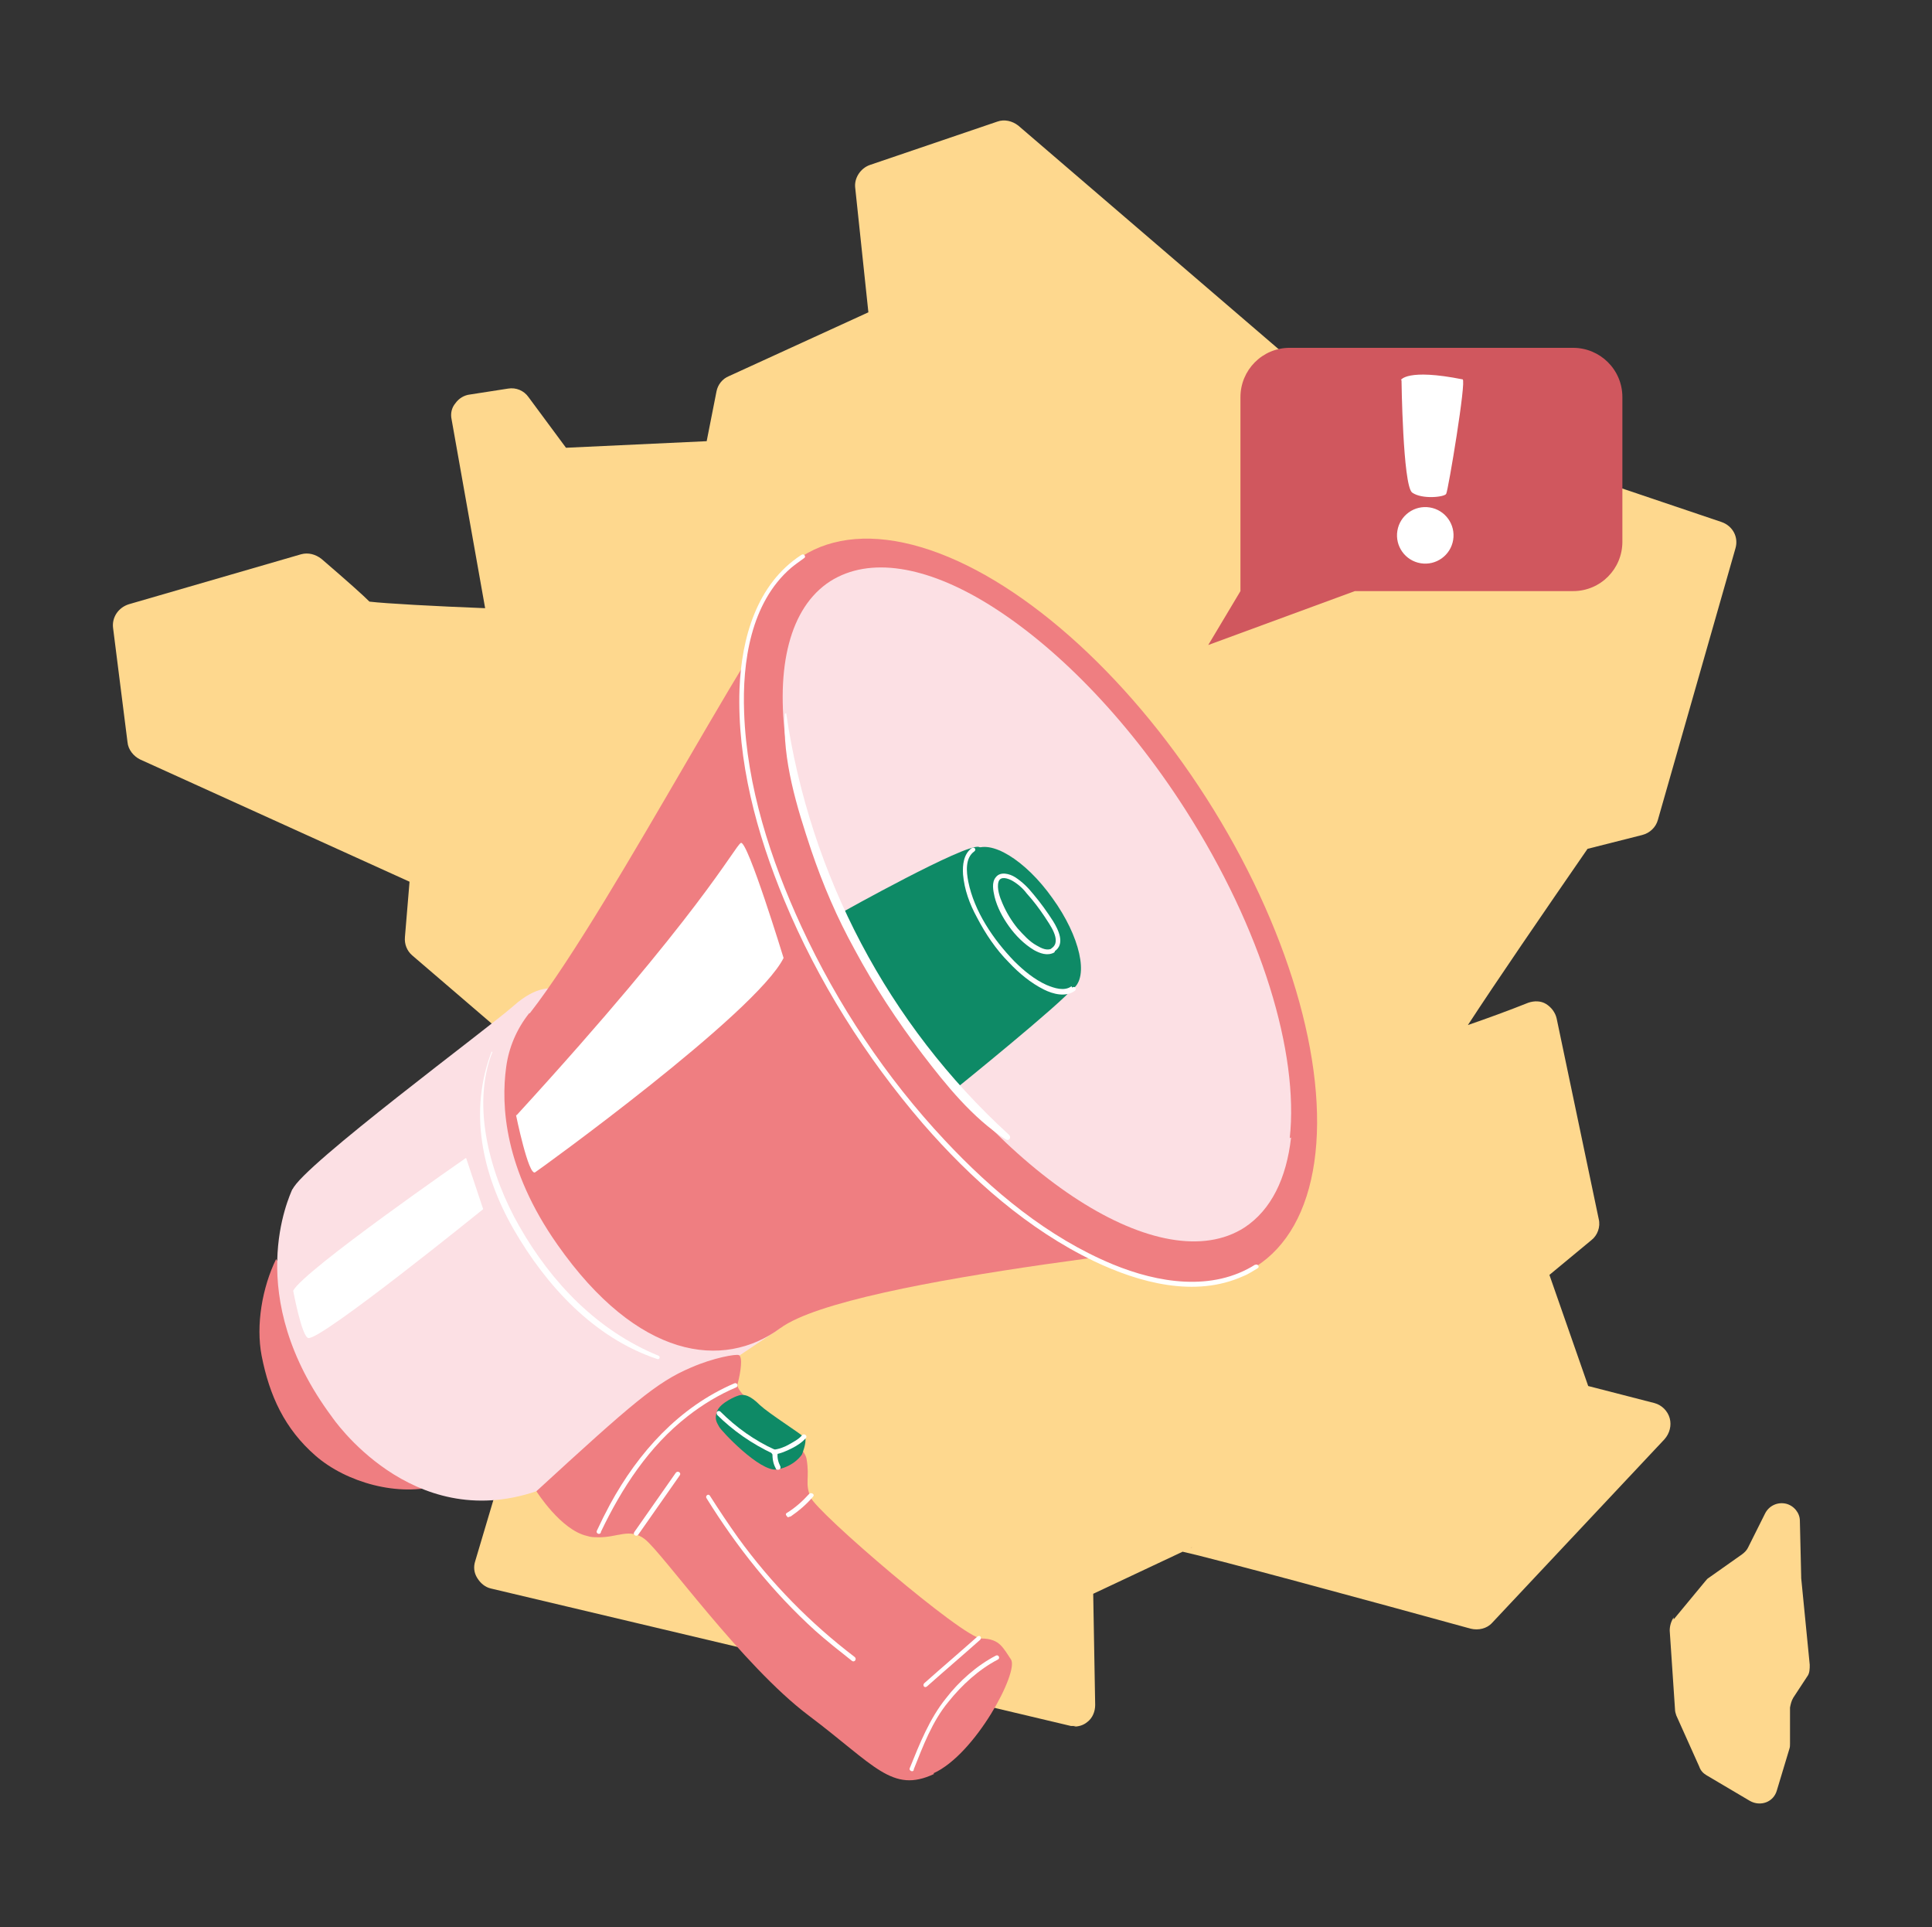
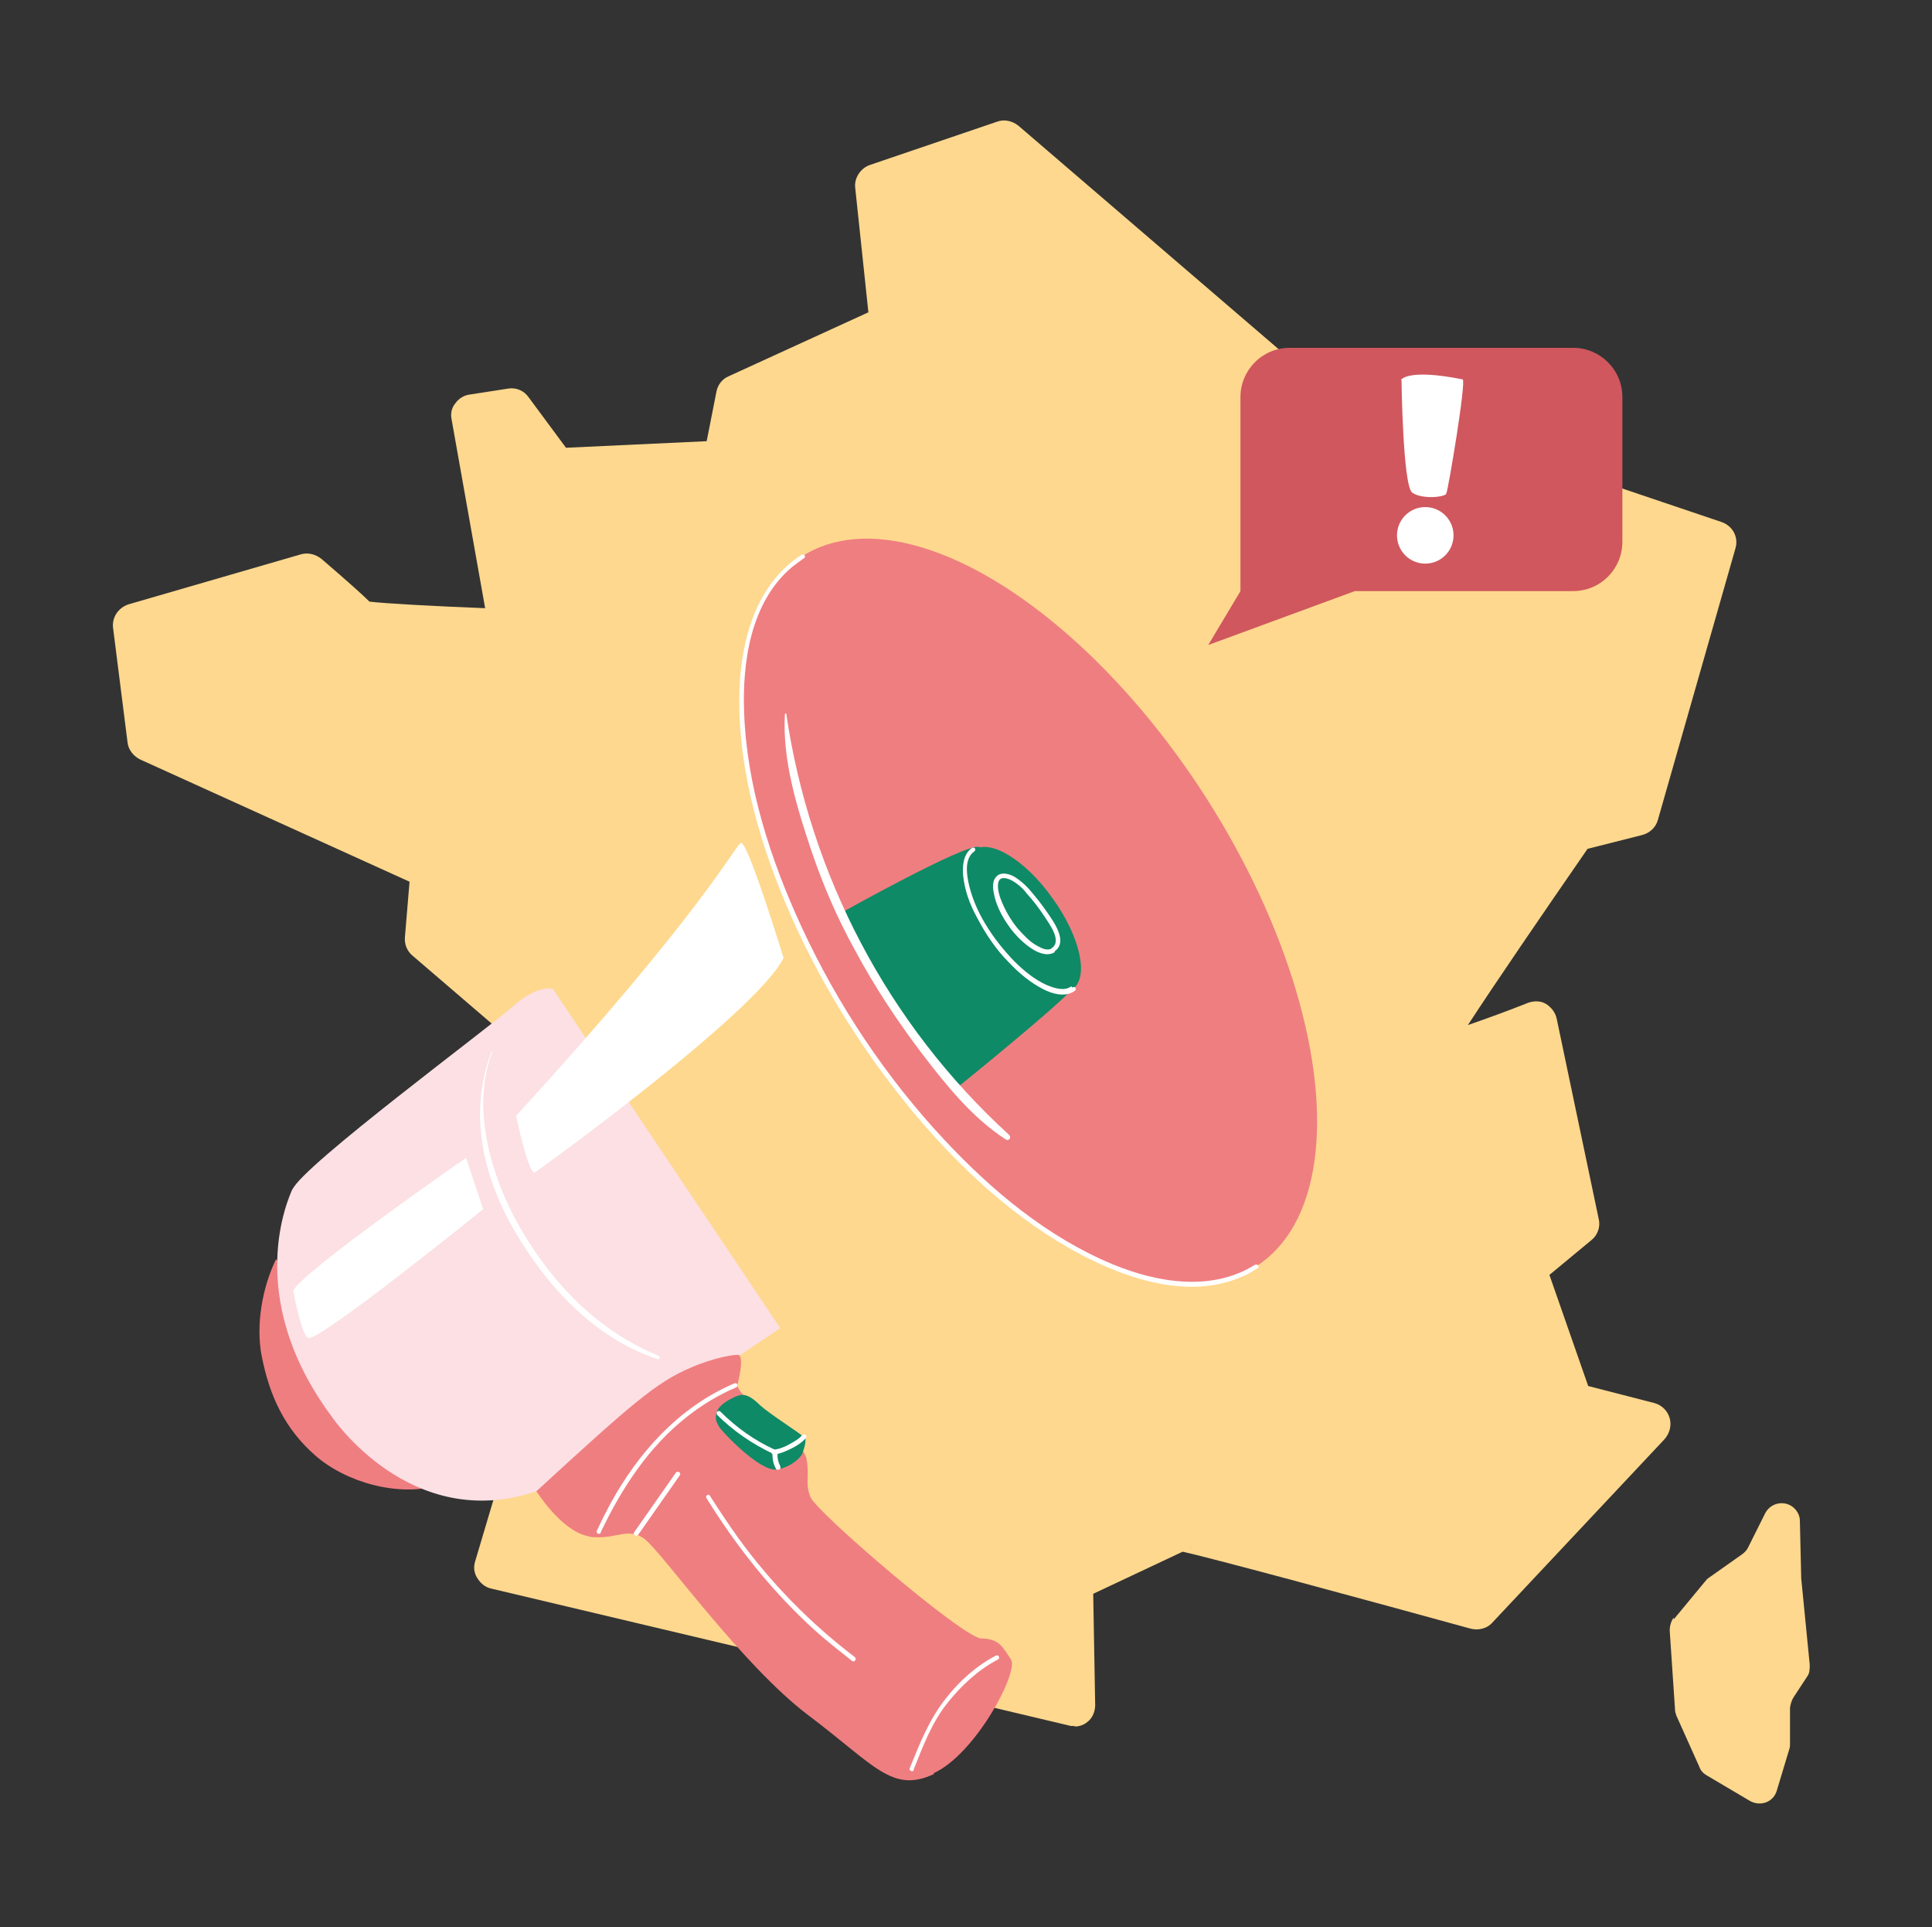
<svg xmlns="http://www.w3.org/2000/svg" version="1.1" viewBox="0 0 293.9 293.1">
  <rect x="0" y="0" width="293.9" height="293.1" fill="#333333" stroke="none" />
  <defs>
    <style>
      .cls-1 {
        fill: #d0575e;
      }

      .cls-2 {
        fill: #fed88e;
      }

      .cls-3 {
        fill: #ef7e81;
      }

      .cls-4 {
        fill: #fff;
      }

      .cls-5 {
        fill: #fce0e4;
      }

      .cls-6 {
        fill: #0e8a66;
      }
    </style>
  </defs>
  <g>
    <g id="Calque_3">
      <g>
        <path class="cls-2" d="M163.7,262.5c-.3,0-.5,0-.8,0l-88.2-20.9c-.9-.2-1.6-.8-2.1-1.6-.5-.8-.6-1.7-.3-2.6l11.6-39-2.9-37.4-18.3-15.7c-.8-.7-1.2-1.7-1.1-2.8l.7-8.4-41-18.6c-1-.5-1.8-1.5-1.9-2.6l-2.2-17.4c-.2-1.6.8-3.1,2.4-3.6l26.2-7.6c1.1-.3,2.2,0,3.1.7,4.3,3.7,6.3,5.5,7.3,6.5,2.5.3,10,.7,17.6,1l-5.1-28.7c-.2-.9,0-1.8.6-2.5.5-.7,1.3-1.2,2.2-1.3l5.8-.9c1.2-.2,2.4.3,3.1,1.3l5.7,7.7,21.4-1,1.5-7.6c.2-1,.9-1.9,1.9-2.3l21.2-9.7-2-18.9c-.2-1.5.8-3,2.2-3.5l19.4-6.6c1.1-.4,2.3-.1,3.2.6l39.6,34,36,15.7,31.4,10.6c1.7.6,2.6,2.3,2.1,4l-11.8,41.3c-.3,1.1-1.2,2-2.4,2.3l-8.3,2.1c-6.7,9.7-13.9,20.2-18.2,26.8,2.9-1,6.2-2.2,9.2-3.4.9-.3,1.9-.3,2.7.2.8.5,1.4,1.3,1.6,2.2l6.4,30.5c.3,1.2-.2,2.5-1.1,3.2l-6.4,5.3,5.9,16.9,10.1,2.6c1.1.3,2,1.2,2.3,2.3.3,1.1,0,2.3-.8,3.2l-26.2,27.9c-.8.9-2.1,1.2-3.3.9-14.9-4.1-38.8-10.6-43.8-11.7-1.7.8-5.3,2.5-13.6,6.4l.3,16.9c0,1-.4,2-1.2,2.6-.6.5-1.3.7-2.1.7ZM181.7,235.1c0,0-.2.2-.6.3.2,0,.4-.2.6-.3Z" />
        <path class="cls-2" d="M254.6,246.3l4.8-5.8c.2-.2.3-.4.5-.5l5.1-3.6c.4-.3.7-.6.9-1l2.6-5.2c.6-1.2,1.9-1.8,3.2-1.5h0c1.2.3,2.1,1.4,2.1,2.6l.2,8.5c0,0,0,.1,0,.2l1.3,13.2c0,.6,0,1.3-.4,1.8l-2.1,3.2c-.3.5-.4,1-.5,1.5v5.5c0,.3,0,.5-.1.8l-1.9,6.3c-.5,1.8-2.5,2.5-4.1,1.6l-6.6-3.9c-.5-.3-.9-.7-1.1-1.3l-3.5-7.8c-.1-.3-.2-.6-.2-1l-.8-11.9c0-.7.2-1.4.6-2Z" />
      </g>
    </g>
    <g id="Calque_1">
      <g>
        <path class="cls-3" d="M42,191.5c-2.1,4.3-3.1,10-2.2,14.7,1.2,6.1,3.5,11.1,8.2,15.2,4.7,4.1,12.7,6.3,18.7,4.5l-24.7-34.4Z" />
        <path class="cls-5" d="M44.5,180.8c-.5,1.2-7.7,16.3,6,34.7,0,0,12,17.8,31.1,11.3l37.1-24.8-34.6-51.6s-2.3-.7-6,2.6c-3.7,3.3-32.1,24.3-33.6,27.9Z" />
-         <path class="cls-3" d="M80.5,154.1c-1.9,2.4-3.1,5.2-3.5,8.2-.8,5.8-.3,15.5,7.8,27,12.2,17.4,25.2,19.1,33.9,12.7,10.7-7.9,72.4-13.3,72.7-14,1.4-3.2-60.4-107.3-67.4-102.3-6.6,4.8-30.4,51.7-43.4,68.4Z" />
        <ellipse class="cls-3" cx="156.6" cy="138.5" rx="32" ry="64.1" transform="translate(-50 106.3) rotate(-32.6)" />
-         <path class="cls-5" d="M196.4,173h0c-.7,6.2-3,11-7.1,13.7-12.5,8-36.7-7.5-54.1-34.7-17.4-27.1-21.3-55.6-8.9-63.6,6-3.8,14.6-2.3,23.9,3.4,0,0,0,0,0,0,0,0,0,0,0,0,10.1,6.2,21,17.1,30.1,31.3,11.7,18.3,17.3,37.1,15.9,50Z" />
        <path class="cls-6" d="M128.2,138.7s18.6-10.4,20.7-9.9c2.1.5,16.1,19,14.4,21.4-1.7,2.3-17.8,15.3-17.8,15.3,0,0-13.9-15.5-17.4-26.8Z" />
        <path class="cls-6" d="M160.1,136.6c4.2,5.8,5.6,12,3.1,13.8s-7.9-1.5-12-7.3c-4.2-5.8-5.6-12-3.1-13.8,2.5-1.8,7.9,1.5,12,7.3Z" />
        <path class="cls-4" d="M74.8,159.9c-3.5,9.1-1.5,18.6,3.3,27,5,8.7,12.3,16.6,21.9,19.8.3.1.5-.3.2-.5-9.3-3.8-16.3-11.1-21.2-19.7-4.3-7.5-7.4-18.1-4.1-26.5,0,0,0-.1-.1,0h0Z" />
        <path class="cls-4" d="M191,192.3c-6.6,4.2-14.9,2.8-21.7,0-9.9-4.1-18.4-11.2-25.6-18.9-8.9-9.5-16.3-20.6-21.8-32.5-4.7-10.2-8.3-21.3-8.7-32.5-.3-7.7,1-16.7,7.1-22,.6-.5,1.3-1,2-1.5.4-.2,0-.8-.4-.5-6.8,4.4-9.1,12.7-9.4,20.3-.4,11,2.6,22.1,6.8,32.2,5.1,12.3,12.4,23.9,21.1,34,7.3,8.4,16,16.1,26,20.9,6.9,3.3,15.4,5.6,22.7,2.3.8-.3,1.5-.8,2.2-1.2.4-.2,0-.8-.4-.5h0Z" />
        <path class="cls-4" d="M119.4,108.6c-.4,7,1.8,14.1,4,20.7,1.8,5.3,3.9,10.2,6.6,15.1,3,5.6,6.5,10.9,10.3,15.9,3.6,4.7,7.6,9.7,12.7,13,.5.3.9-.3.5-.7-18.4-16.8-30.3-39.5-33.9-64.1,0,0-.1,0-.1,0h0Z" />
        <path class="cls-4" d="M163,150c-1.1.8-2.6.3-3.8-.2-1.8-.8-3.5-2.2-4.9-3.6-3.2-3.3-6.1-7.6-7-12.1-.3-1.5-.5-3.6.9-4.6.4-.3,0-.8-.4-.5-1.2.9-1.4,2.5-1.3,4,.2,2.3,1,4.5,2.1,6.5,1.3,2.5,2.9,4.9,4.9,6.9,1.5,1.6,3.3,3.1,5.3,4.1,1.4.7,3.3,1.2,4.7.2.4-.3,0-.8-.4-.5h0Z" />
        <path class="cls-4" d="M160.1,144.2c-.8.5-1.7,0-2.4-.4-1.1-.6-2-1.6-2.9-2.6-.9-1.1-1.7-2.4-2.3-3.8-.4-.9-.9-2.3-.6-3.3.3-.9,1.4-.5,2-.2.9.5,1.7,1.2,2.3,2,1,1.1,1.9,2.3,2.7,3.5.7,1.1,2.7,3.7,1.1,4.8-.4.2,0,.8.4.5,1.7-1.1.6-3.3-.2-4.6-.9-1.4-1.9-2.8-3-4.1-.8-1-1.7-1.9-2.8-2.6-.8-.5-2.2-.9-2.9,0-.7.8-.4,2.1-.2,3,.4,1.6,1.2,3.1,2.2,4.5,1,1.4,2.3,2.7,3.8,3.6.9.5,2,.9,3,.4.4-.2.1-.9-.3-.6Z" />
        <path class="cls-3" d="M142.1,269.8c-6.4,3-9-1.3-19.1-8.9-10.1-7.6-22.2-24.7-24.9-26.8-2.3-1.8-4.2-.2-7.2-.3-.5,0-1,0-1.6-.2-4-.9-7.7-6.8-7.7-6.8,14.6-13.4,18.3-16.6,23.5-18.8,3.4-1.5,6.9-2.1,7.3-1.9.6.3.3,2.5-.2,4.4-.5,1.9,10,8.4,10.5,11.4.5,3-.3,3.6.6,5.8.8,2.2,23.3,21.5,26,21.5,1.4,0,2.3.4,2.9,1,.6.6,1,1.3,1.6,2.2,1.2,1.9-5.4,14.4-11.8,17.3Z" />
        <path class="cls-4" d="M139,269.1c1.4-3.5,2.8-7.3,5.3-10.3,2-2.5,4.6-4.9,7.5-6.4.4-.2.1-.8-.3-.6-2.9,1.5-5.6,3.9-7.6,6.5-2.5,3.1-4,6.9-5.5,10.6-.2.4.5.7.6.3h0Z" />
-         <path class="cls-4" d="M120.2,230.7c1.3-.9,2.5-1.9,3.5-3.1.3-.3-.3-.7-.6-.4-1,1.1-2.1,2.1-3.4,2.9-.2.1-.2.3,0,.5.1.2.3.2.5,0h0Z" />
        <path class="cls-6" d="M122.5,218.7c.2.8-.5,2.5-.5,2.5,0,0-1.1,1.8-3.8,2.3-2.6.4-8.5-5.9-8.8-6.5s-.8-1.1-.3-2.4c.5-1.3,3-2.3,3.1-2.3,1-.4,2,0,3.4,1.4,1.4,1.3,6,4.2,6.6,4.8,0,0,.1.2.2.3Z" />
        <path class="cls-4" d="M109,215.1c2.5,2.5,5.4,4.5,8.6,6,.4.2.7-.5.3-.6-3.1-1.4-5.9-3.4-8.3-5.8-.3-.3-.8.1-.5.4h0Z" />
        <path class="cls-4" d="M117.5,221c0,.8.1,1.6.5,2.3,0,.2.3.3.5.2.2,0,.3-.3.2-.5-.3-.6-.5-1.3-.4-2,0-.2-.1-.4-.3-.4-.2,0-.4.1-.4.3h0Z" />
        <path class="cls-4" d="M117.8,221.2c.9-.1,1.8-.5,2.6-.9.8-.4,1.6-.9,2.2-1.6.3-.3-.3-.8-.6-.4-.5.6-1.3,1-2,1.4-.7.4-1.5.7-2.4.8-.4,0-.3.7,0,.7h0Z" />
        <path class="cls-4" d="M91.4,233c3.2-6.7,7.3-13,13.2-17.6,2.3-1.8,4.8-3.3,7.4-4.4.4-.2.1-.8-.3-.6-8.4,3.6-14.6,10.5-18.9,18.4-.7,1.3-1.4,2.7-2,4-.2.4.4.7.6.3h0Z" />
        <path class="cls-4" d="M97.1,233.4c2.1-3,4.2-6,6.3-9,.3-.4-.3-.8-.6-.4-2.1,3-4.2,6-6.3,9-.3.4.3.8.6.4h0Z" />
        <path class="cls-4" d="M107.5,227.9c4.6,7.4,10,14.2,16.5,20.1,1.8,1.6,3.7,3.1,5.6,4.6.4.3.8-.3.4-.6-6.7-5.1-12.7-11.2-17.7-18.1-1.5-2.1-2.9-4.2-4.3-6.4-.2-.4-.8,0-.5.4h0Z" />
-         <path class="cls-4" d="M141,256.5c2.7-2.4,5.4-4.7,8.1-7.1.3-.3,0-.8-.4-.5-2.7,2.4-5.4,4.7-8.1,7.1-.3.3,0,.8.4.5h0Z" />
        <path class="cls-4" d="M44.6,196.3s1.3,7,2.3,7.2c1.9.4,26.6-19.6,26.6-19.6l-2.6-7.8s-24.7,17.1-26.3,20.2Z" />
        <path class="cls-4" d="M78.5,169.6s1.9,9.3,2.9,8.7c.5-.3,33.6-24.2,37.8-32.6,0,0-5.5-18-6.5-17.5-1,.6-6,10.7-34.1,41.4Z" />
      </g>
      <g>
        <path class="cls-1" d="M196.2,52.9c-4.2,0-7.5,3.4-7.5,7.5v29.5s0,0,0,0l-4.9,8.2,22.3-8.2h33.2c4.2,0,7.5-3.4,7.5-7.5v-22c0-4.2-3.4-7.5-7.5-7.5h-43.1Z" />
        <g>
          <path class="cls-4" d="M213.2,57.8s.2,15.9,1.6,17.1c1.5,1.1,5,.7,5.2.2.3-.5,3.1-17.3,2.5-17.4-8.5-1.7-9.4.1-9.4.1Z" />
          <circle class="cls-4" cx="216.8" cy="81.5" r="4.3" transform="translate(101 282) rotate(-80.6)" />
        </g>
      </g>
    </g>
  </g>
</svg>